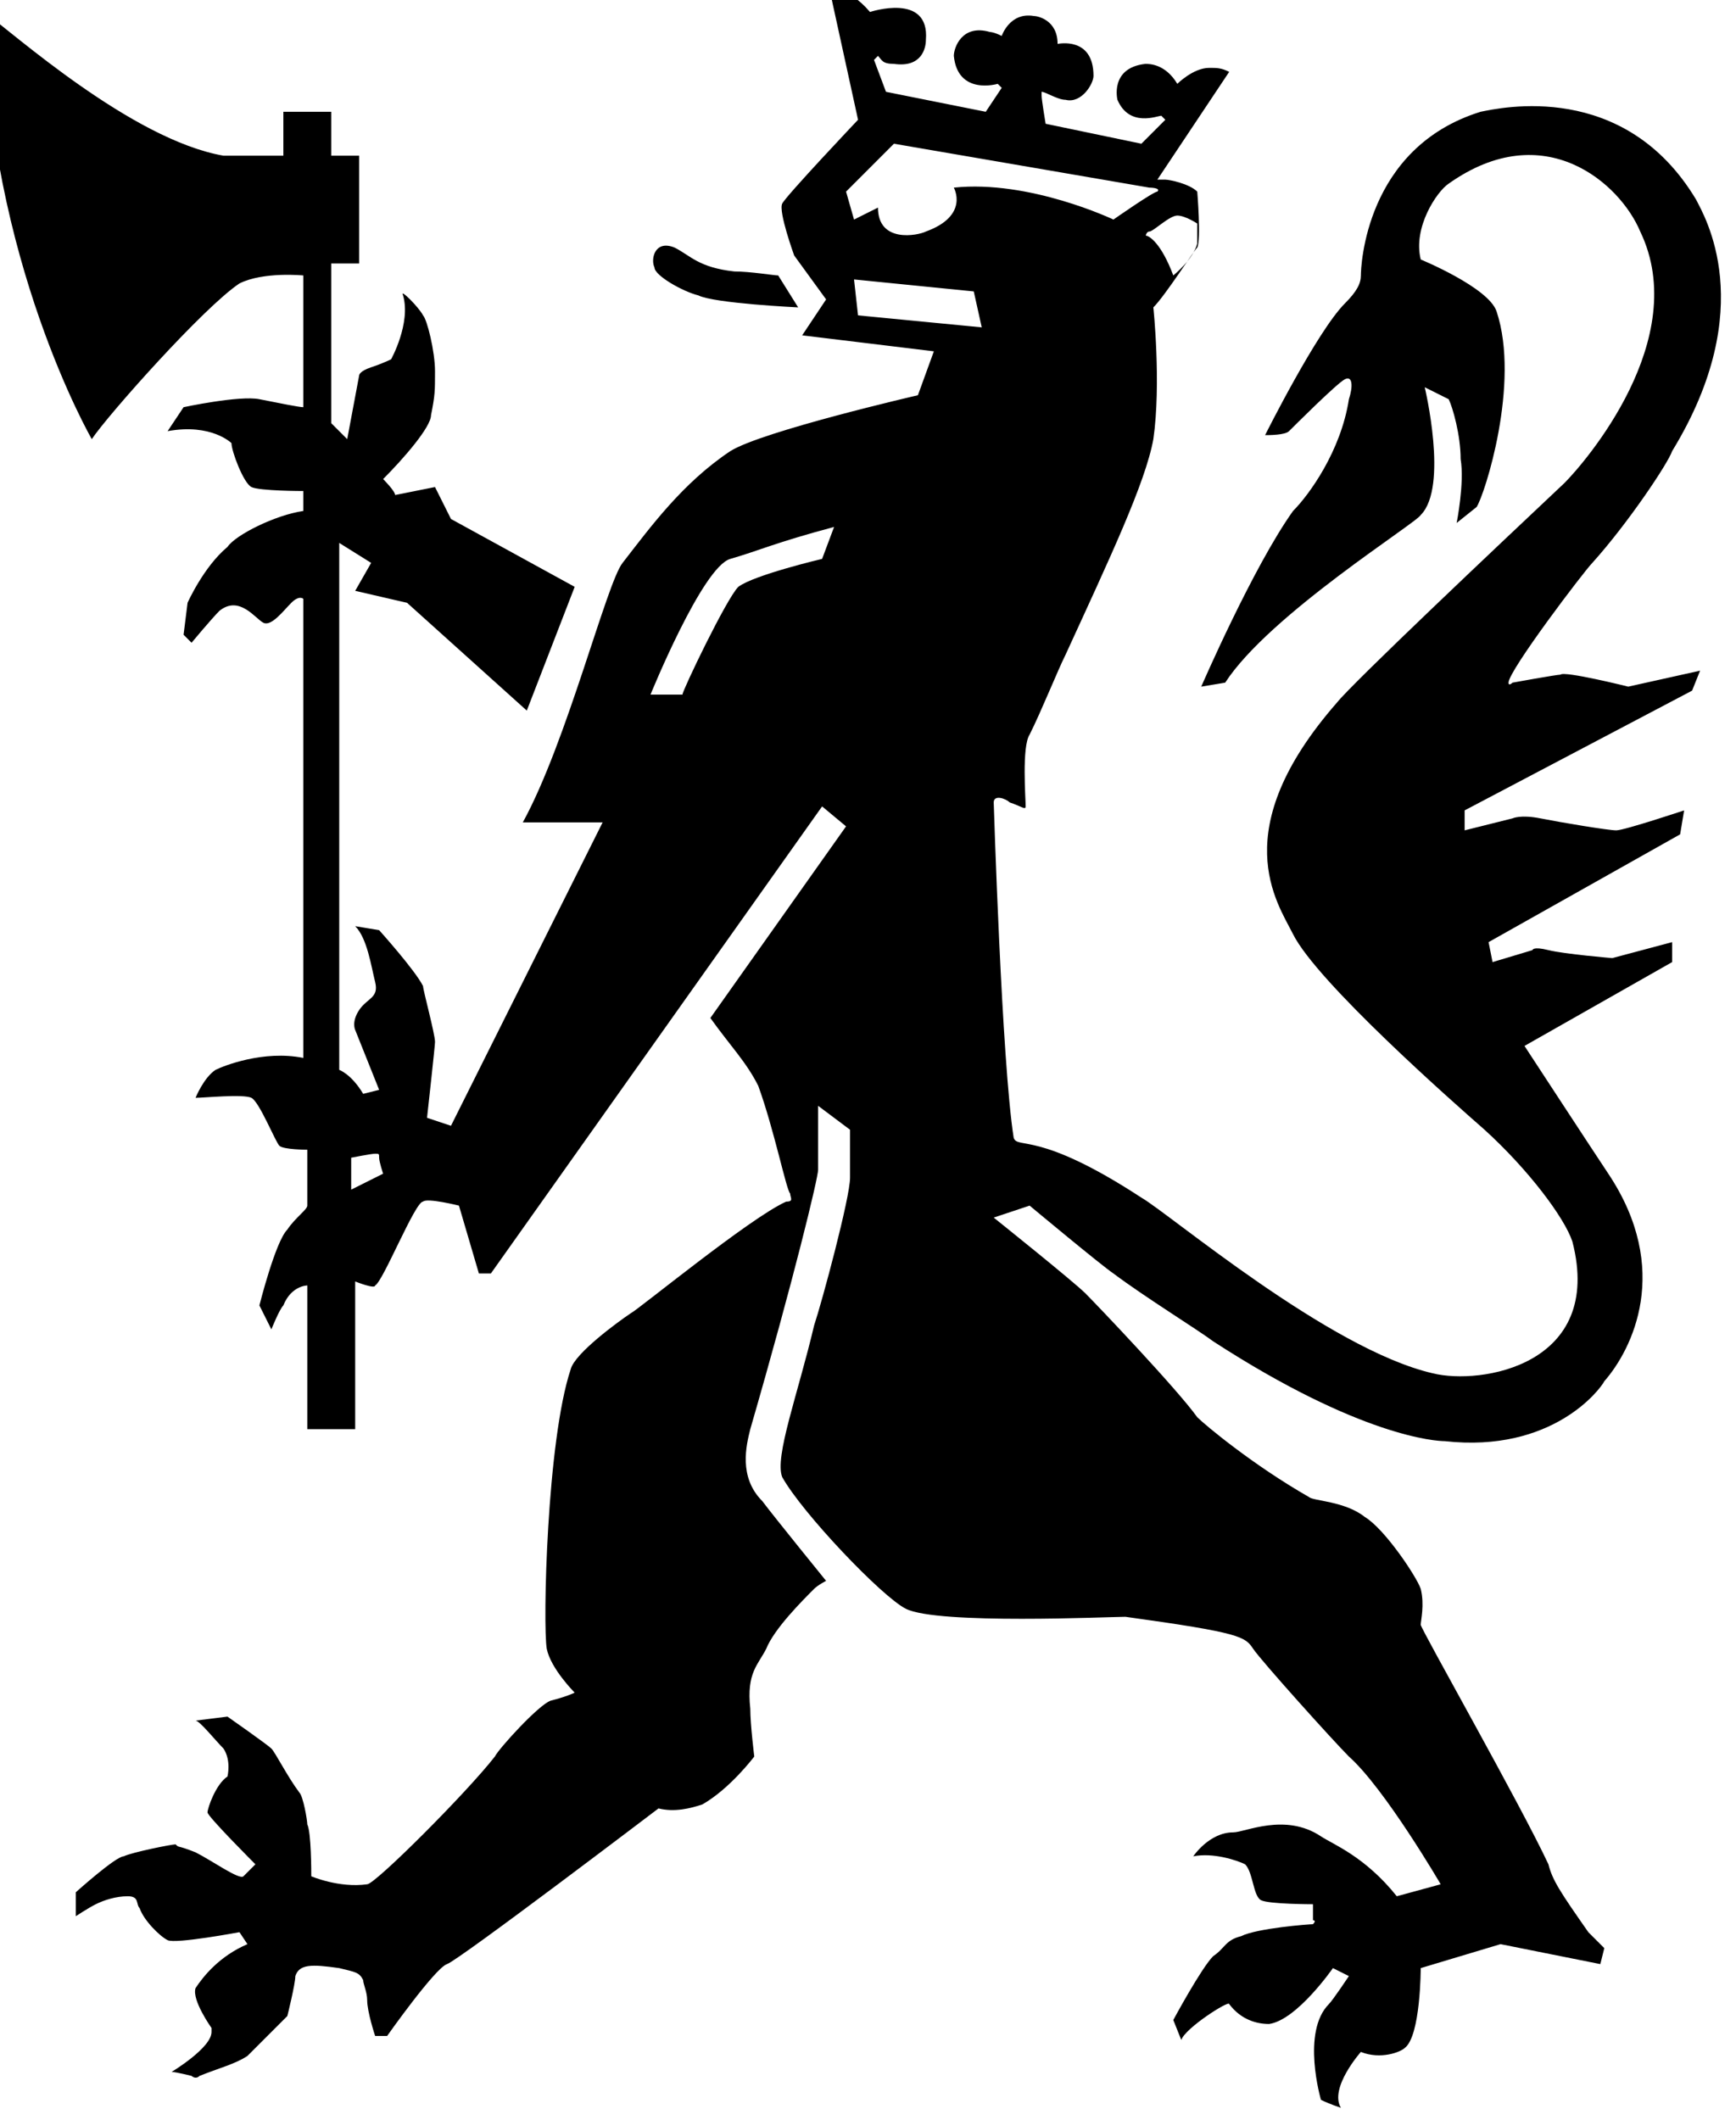
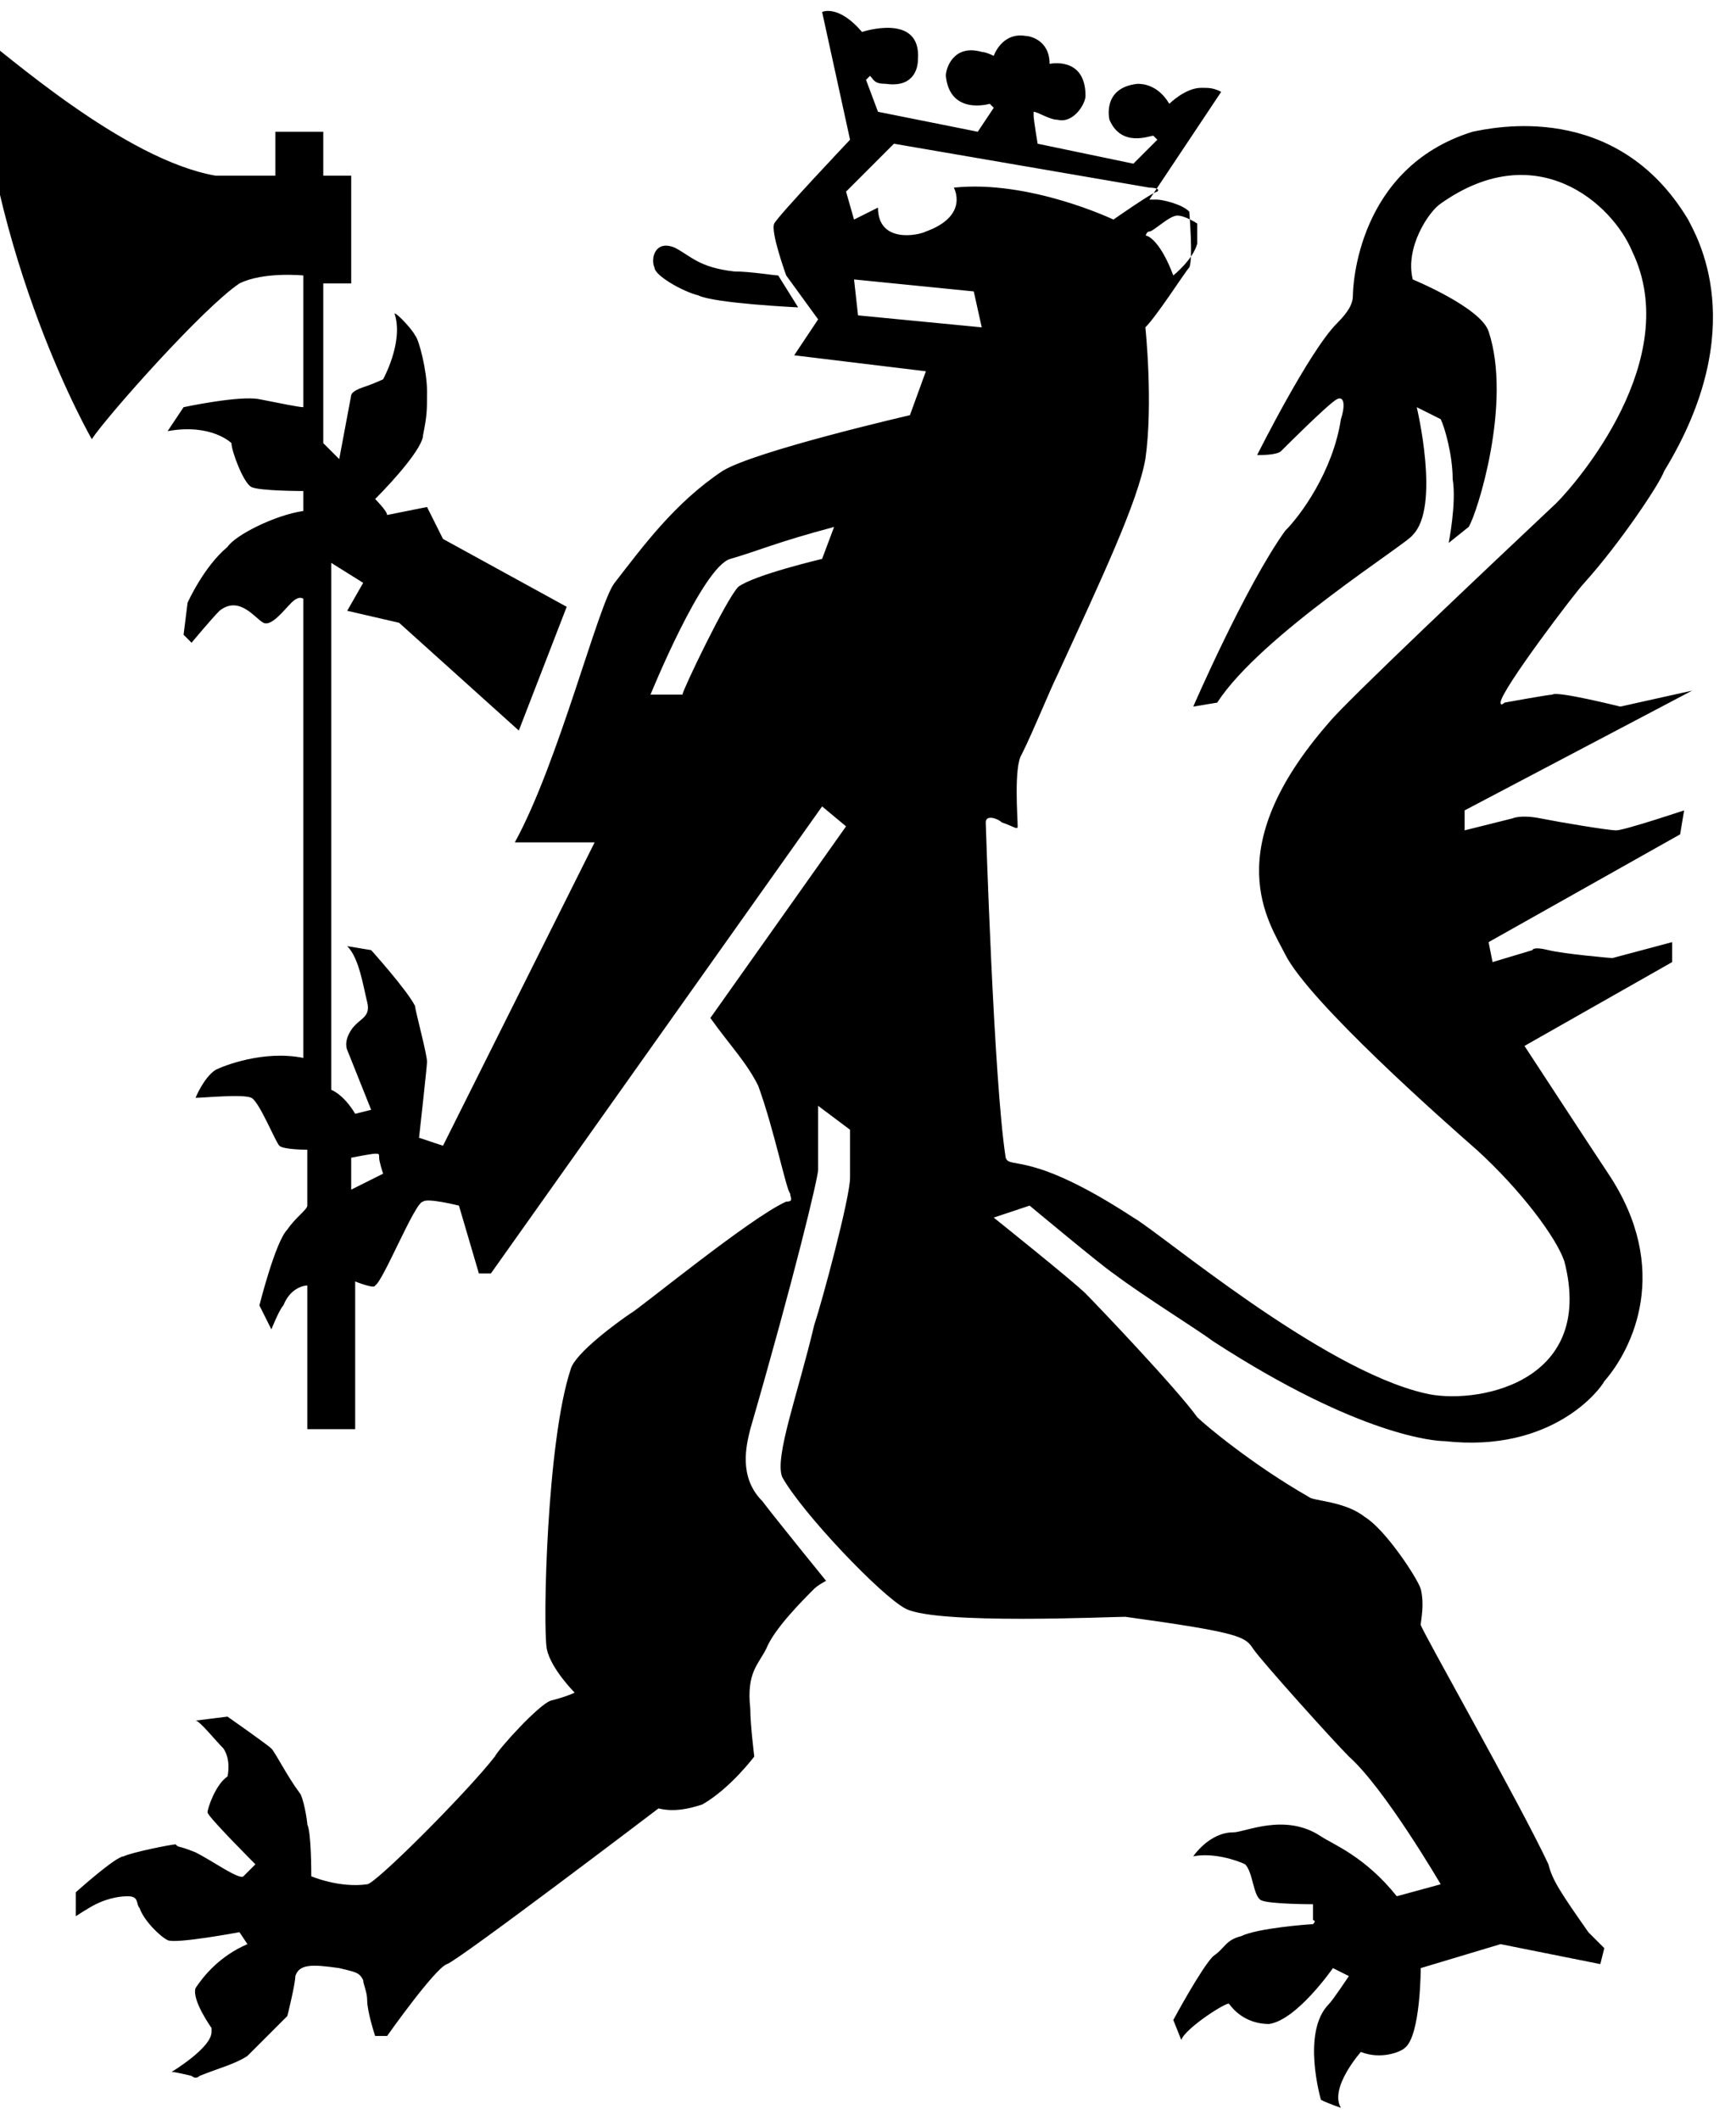
<svg xmlns="http://www.w3.org/2000/svg" version="1.1" id="Layer_1" x="0px" y="0px" viewBox="-1395 1391.6 43.5 53.1" style="enable-background:new -1395 1391.6 43.5 53.1;" xml:space="preserve">
  <g>
-     <path d="M-1375,1399.3c0,0-2.1-0.1-2.5-0.3c-0.4-0.1-1.1-0.5-1.1-0.7c-0.1-0.2,0-0.7,0.5-0.5c0.4,0.2,0.6,0.5,1.5,0.6   c0.4,0,1,0.1,1.1,0.1L-1375,1399.3z M-1392.7,1402.6c0.4-0.6,2.8-3.3,3.7-3.9c0.6-0.3,1.6-0.2,1.6-0.2v3.3c-0.1,0-0.6-0.1-1.1-0.2   c-0.5-0.1-1.9,0.2-1.9,0.2l-0.4,0.6c1.1-0.2,1.6,0.3,1.6,0.3c0,0.2,0.3,1,0.5,1.1c0.2,0.1,1.3,0.1,1.3,0.1l0,0.5   c-0.7,0.1-1.7,0.6-1.9,0.9c-0.6,0.5-1,1.4-1,1.4l-0.1,0.8l0.2,0.2c0,0,0.5-0.6,0.7-0.8c0.5-0.4,0.9,0.2,1.1,0.3   c0.2,0.1,0.5-0.3,0.7-0.5c0.2-0.2,0.3-0.1,0.3-0.1v11.5c-1-0.2-2,0.2-2.2,0.3c-0.3,0.2-0.5,0.7-0.5,0.7c0.2,0,1.2-0.1,1.4,0   c0.2,0.1,0.6,1.1,0.7,1.2c0.1,0.1,0.7,0.1,0.7,0.1s0,1.2,0,1.4c0,0.1-0.3,0.3-0.5,0.6c-0.3,0.3-0.7,1.9-0.7,1.9l0.3,0.6   c0,0,0.2-0.5,0.3-0.6c0.2-0.5,0.6-0.5,0.6-0.5v3.6h1.2v-3.7c0,0,0.5,0.2,0.5,0.1c0.2-0.1,1-2.1,1.2-2.1c0.1-0.1,0.9,0.1,0.9,0.1   l0.5,1.7h0.3l8.3-11.7l0.6,0.5l-3.4,4.8c0.5,0.7,0.9,1.1,1.2,1.7c0.4,1.1,0.7,2.6,0.8,2.7c0,0.1,0.1,0.2-0.1,0.2   c-0.9,0.4-3.7,2.7-3.9,2.8c-0.3,0.2-1.4,1-1.5,1.4c-0.6,1.8-0.7,6.4-0.6,7c0.1,0.5,0.7,1.1,0.7,1.1s-0.2,0.1-0.6,0.2   c-0.3,0.1-1.3,1.2-1.4,1.4c-0.7,0.9-3,3.2-3.2,3.2c-0.7,0.1-1.4-0.2-1.4-0.2c0-0.1,0-1.1-0.1-1.3c0-0.1-0.1-0.7-0.2-0.8   c-0.3-0.4-0.6-1-0.7-1.1c-0.1-0.1-1.1-0.8-1.1-0.8l-0.8,0.1c0.1,0,0.5,0.5,0.7,0.7c0.2,0.3,0.1,0.7,0.1,0.7   c-0.3,0.2-0.5,0.8-0.5,0.9c0,0.1,1.2,1.3,1.2,1.3s-0.2,0.2-0.3,0.3s-0.8-0.4-1.2-0.6c-0.5-0.2-0.4-0.1-0.5-0.2   c-0.1,0-1.1,0.2-1.3,0.3c-0.2,0-1.2,0.9-1.2,0.9l0,0.6c0,0,0.3-0.2,0.5-0.3c0.2-0.1,0.5-0.2,0.8-0.2s0.2,0.2,0.3,0.3   c0.1,0.3,0.5,0.7,0.7,0.8c0.2,0.1,1.8-0.2,1.8-0.2l0.2,0.3c-0.7,0.3-1.1,0.8-1.3,1.1c-0.1,0.3,0.4,1,0.4,1s0,0.1,0,0.1   c0,0.4-1,1-1,1c0.1,0,0.5,0.1,0.5,0.1s0.1,0.1,0.2,0c0.5-0.2,0.9-0.3,1.2-0.5c0.4-0.4,1-1,1-1s0.2-0.8,0.2-1   c0.1-0.3,0.4-0.3,1.1-0.2c0.4,0.1,0.5,0.1,0.6,0.3c0,0.1,0.1,0.3,0.1,0.5c0,0.3,0.2,0.9,0.2,0.9l0.3,0c0,0,1.2-1.7,1.5-1.8   c0.3-0.1,5.3-3.9,5.3-3.9c0.4,0.1,0.8,0,1.1-0.1c0.7-0.4,1.3-1.2,1.3-1.2s-0.1-0.8-0.1-1.2c-0.1-0.9,0.2-1.1,0.4-1.5   c0.2-0.5,0.9-1.2,1.2-1.5c0.1-0.1,0.3-0.2,0.3-0.2s-1.3-1.6-1.6-2c-0.6-0.6-0.4-1.4-0.3-1.8c1.1-3.8,1.7-6.3,1.7-6.5   c0-0.3,0-1.6,0-1.6l0.8,0.6c0,0,0,0.7,0,1.2c0,0.5-0.7,3.1-0.9,3.7c-0.4,1.7-1,3.3-0.8,3.8c0.5,0.9,2.5,3,3.1,3.3   c0.8,0.4,5.1,0.2,5.5,0.2c2.9,0.4,3,0.5,3.2,0.8c0.2,0.3,2,2.3,2.4,2.7c0.9,0.8,2.3,3.2,2.3,3.2l-1.1,0.3c-0.8-1-1.6-1.3-1.9-1.5   c-0.9-0.6-1.9-0.1-2.2-0.1c-0.6,0-1,0.6-1,0.6c0.5-0.1,1.1,0.1,1.3,0.2c0.2,0.2,0.2,0.8,0.4,0.9c0.2,0.1,1.3,0.1,1.3,0.1v0.4   c0,0,0.1,0,0,0.1c-0.1,0-1.4,0.1-1.8,0.3c-0.4,0.1-0.4,0.3-0.7,0.5c-0.3,0.3-1,1.6-1,1.6l0.2,0.5c0.1-0.3,1.2-1,1.2-0.9   c0.3,0.4,0.7,0.5,1,0.5c0.7-0.1,1.6-1.4,1.6-1.4l0.4,0.2c0,0-0.4,0.6-0.5,0.7c-0.7,0.7-0.2,2.4-0.2,2.4c0.2,0.1,0.5,0.2,0.5,0.2   c-0.3-0.5,0.5-1.4,0.5-1.4c0.5,0.2,1,0,1.1-0.1c0.4-0.3,0.4-2,0.4-2l2-0.6l2.5,0.5l0.1-0.4l-0.4-0.4c-0.7-1-0.9-1.3-1-1.7   c-0.7-1.5-3.2-5.9-3.2-6c0-0.1,0.1-0.5,0-0.9c-0.1-0.3-0.9-1.5-1.4-1.8c-0.5-0.4-1.3-0.4-1.4-0.5c-1.4-0.8-2.6-1.8-2.8-2   c-0.5-0.7-2.5-2.8-2.8-3.1c-0.3-0.3-2.3-1.9-2.3-1.9l0.9-0.3c0,0,1.8,1.5,2.1,1.7c0.8,0.6,2.1,1.4,2.5,1.7c3.7,2.4,5.6,2.5,5.8,2.5   c2.7,0.3,3.9-1.3,4-1.5c0.7-0.8,1.7-2.8,0.1-5.2c-0.4-0.6-2.1-3.2-2.1-3.2l3.7-2.1l0-0.5l-1.5,0.4c0,0-1.2-0.1-1.6-0.2   s-0.4,0-0.4,0l-1,0.3l-0.1-0.5l4.8-2.7l0.1-0.6c0,0-1.5,0.5-1.7,0.5c-0.2,0-1.4-0.2-1.9-0.3c-0.5-0.1-0.7,0-0.7,0l-1.2,0.3l0-0.5   l5.7-3l0.2-0.5l-1.8,0.4c0,0-1.6-0.4-1.7-0.3c-0.1,0-1.2,0.2-1.2,0.2s-0.1,0.1-0.1,0c0-0.3,1.9-2.8,2.1-3c0.9-1,1.9-2.5,2-2.8   c2.2-3.6,0.8-5.9,0.6-6.3c-1.8-3-4.9-2.3-5.4-2.2c-2.9,0.9-3,3.9-3,4.1c0,0.2-0.1,0.4-0.4,0.7c-0.7,0.7-2,3.3-2,3.3   c0.1,0,0.5,0,0.6-0.1c0.1-0.1,1.2-1.2,1.4-1.3c0.2-0.1,0.2,0.2,0.1,0.5c-0.2,1.3-1,2.4-1.4,2.8c-1,1.4-2.3,4.4-2.3,4.4l0.6-0.1   c1.1-1.7,4.8-4,4.9-4.2c0.7-0.7,0.1-3.2,0.1-3.2l0.6,0.3c0.1,0.2,0.3,0.9,0.3,1.5c0.1,0.6-0.1,1.6-0.1,1.6l0.5-0.4   c0.2-0.3,1.1-3.1,0.5-4.9c-0.2-0.6-1.9-1.3-1.9-1.3c-0.2-0.8,0.4-1.7,0.7-1.9c2.4-1.7,4.3,0,4.8,1.2c1.3,2.7-1.4,5.8-1.9,6.3   c-1.7,1.6-5.3,5-5.7,5.5c-2.8,3.2-1.5,5-1.1,5.8c0.6,1.2,4,4.2,4.8,4.9c1.1,1,2,2.2,2.2,2.8c0.8,3.1-2.3,3.6-3.5,3.3   c-2.6-0.6-6.6-4-7.3-4.4c-2.6-1.7-3.1-1.2-3.2-1.5c-0.3-1.9-0.5-8.4-0.5-8.4c0-0.2,0.3-0.1,0.4,0c0.3,0.1,0.4,0.2,0.4,0.1   c0-0.2-0.1-1.5,0.1-1.8c0.3-0.6,0.7-1.6,0.9-2c1.1-2.4,2-4.3,2.2-5.4c0.2-1.4,0-3.3,0-3.3c0.3-0.3,1-1.4,1.1-1.5   c0.1-0.2,0-1.4,0-1.4c-0.2-0.2-0.7-0.3-0.8-0.3c-0.1,0-0.1,0-0.1,0l-0.1,0l1.8-2.7c-0.2-0.1-0.3-0.1-0.5-0.1   c-0.4,0-0.8,0.4-0.8,0.4c-0.3-0.5-0.7-0.5-0.8-0.5c-0.9,0.1-0.7,0.9-0.7,0.9c0.3,0.7,1,0.4,1.1,0.4c0,0,0.1,0.1,0.1,0.1l-0.6,0.6   l-2.4-0.5c0,0-0.1-0.6-0.1-0.7c0-0.1,0-0.1,0-0.1c0.1,0,0.4,0.2,0.6,0.2c0.4,0.1,0.7-0.4,0.7-0.6c0-1-0.9-0.8-0.9-0.8   c0-0.6-0.5-0.7-0.6-0.7c-0.6-0.1-0.8,0.5-0.8,0.5c-0.2-0.1-0.3-0.1-0.3-0.1c-0.7-0.2-0.9,0.4-0.9,0.6c0.1,1,1.1,0.7,1.1,0.7   l0.1,0.1l-0.4,0.6l-2.5-0.5l-0.3-0.8l0.1-0.1c0.1,0.1,0.1,0.2,0.4,0.2c0.7,0.1,0.8-0.4,0.8-0.6c0.1-1.2-1.4-0.7-1.4-0.7   c-0.6-0.7-1-0.5-1-0.5l0.7,3.2c0,0-1.8,1.9-1.9,2.1c-0.1,0.2,0.3,1.3,0.3,1.3l0.8,1.1l-0.6,0.9l3.3,0.4l-0.4,1.1   c0,0-3.9,0.9-4.7,1.4c-1.2,0.8-2,1.9-2.7,2.8c-0.4,0.5-1.4,4.5-2.5,6.5l2,0l-3.8,7.6l-0.6-0.2c0,0,0.2-1.8,0.2-1.9   c0-0.2-0.3-1.3-0.3-1.4c-0.2-0.4-1.1-1.4-1.1-1.4l-0.6-0.1c0.3,0.3,0.4,1,0.5,1.4c0.1,0.4-0.2,0.4-0.4,0.7   c-0.2,0.3-0.1,0.5-0.1,0.5l0.6,1.5l-0.4,0.1c-0.3-0.5-0.6-0.6-0.6-0.6v-13.2l0.8,0.5l-0.4,0.7l1.3,0.3l3,2.7l1.2-3.1l-3.1-1.7   l-0.4-0.8l-1,0.2c0-0.1-0.3-0.4-0.3-0.4c0.5-0.5,1.2-1.3,1.2-1.6c0.1-0.5,0.1-0.6,0.1-1.1c0-0.5-0.2-1.3-0.3-1.4   c-0.1-0.2-0.6-0.7-0.5-0.5c0.2,0.7-0.3,1.6-0.3,1.6s-0.2,0.1-0.5,0.2c-0.3,0.1-0.3,0.2-0.3,0.2l-0.3,1.6l-0.4-0.4v-4h0.7v-2.7h-0.7   v-1.1h-1.2v1.1h-1.5c-2.3-0.4-5.3-3.1-6-3.6C-1395.3,1398.1-1392.7,1402.6-1392.7,1402.6z M-1370.6,1398.9l0.2,0.9l-3.1-0.3   l-0.1-0.9L-1370.6,1398.9z M-1373.6,1397.1l-0.2-0.7l1.2-1.2l6.4,1.1c0,0,0.3,0,0.2,0.1c-0.1,0-1.1,0.7-1.1,0.7s-2.1-1-4-0.8   c0,0,0.4,0.7-0.7,1.1c-0.2,0.1-1.2,0.3-1.2-0.6L-1373.6,1397.1z M-1366.2,1397.4c0.1,0,0.5-0.4,0.7-0.4c0.2,0,0.5,0.2,0.5,0.2   c0,0.2,0,0.5,0,0.5c-0.1,0.4-0.6,0.8-0.6,0.8c-0.3-0.8-0.6-1-0.7-1C-1366.3,1397.6-1366.3,1397.4-1366.2,1397.4z M-1378.7,1409   c0,0,1.3-3.2,2-3.4c0.7-0.2,1.1-0.4,2.6-0.8l-0.3,0.8c0,0-1.7,0.4-2.1,0.7c-0.3,0.3-1.4,2.6-1.4,2.7L-1378.7,1409z M-1386.2,1421.4   v-0.8c0,0,0.5-0.1,0.6-0.1c0.1,0,0.1,0,0.1,0.1c0,0.1,0.1,0.4,0.1,0.4L-1386.2,1421.4z" />
+     <path d="M-1375,1399.3c0,0-2.1-0.1-2.5-0.3c-0.4-0.1-1.1-0.5-1.1-0.7c-0.1-0.2,0-0.7,0.5-0.5c0.4,0.2,0.6,0.5,1.5,0.6   c0.4,0,1,0.1,1.1,0.1L-1375,1399.3z M-1392.7,1402.6c0.4-0.6,2.8-3.3,3.7-3.9c0.6-0.3,1.6-0.2,1.6-0.2v3.3c-0.1,0-0.6-0.1-1.1-0.2   c-0.5-0.1-1.9,0.2-1.9,0.2l-0.4,0.6c1.1-0.2,1.6,0.3,1.6,0.3c0,0.2,0.3,1,0.5,1.1c0.2,0.1,1.3,0.1,1.3,0.1l0,0.5   c-0.7,0.1-1.7,0.6-1.9,0.9c-0.6,0.5-1,1.4-1,1.4l-0.1,0.8l0.2,0.2c0,0,0.5-0.6,0.7-0.8c0.5-0.4,0.9,0.2,1.1,0.3   c0.2,0.1,0.5-0.3,0.7-0.5c0.2-0.2,0.3-0.1,0.3-0.1v11.5c-1-0.2-2,0.2-2.2,0.3c-0.3,0.2-0.5,0.7-0.5,0.7c0.2,0,1.2-0.1,1.4,0   c0.2,0.1,0.6,1.1,0.7,1.2c0.1,0.1,0.7,0.1,0.7,0.1s0,1.2,0,1.4c0,0.1-0.3,0.3-0.5,0.6c-0.3,0.3-0.7,1.9-0.7,1.9l0.3,0.6   c0,0,0.2-0.5,0.3-0.6c0.2-0.5,0.6-0.5,0.6-0.5v3.6h1.2v-3.7c0,0,0.5,0.2,0.5,0.1c0.2-0.1,1-2.1,1.2-2.1c0.1-0.1,0.9,0.1,0.9,0.1   l0.5,1.7h0.3l8.3-11.7l0.6,0.5l-3.4,4.8c0.5,0.7,0.9,1.1,1.2,1.7c0.4,1.1,0.7,2.6,0.8,2.7c0,0.1,0.1,0.2-0.1,0.2   c-0.9,0.4-3.7,2.7-3.9,2.8c-0.3,0.2-1.4,1-1.5,1.4c-0.6,1.8-0.7,6.4-0.6,7c0.1,0.5,0.7,1.1,0.7,1.1s-0.2,0.1-0.6,0.2   c-0.3,0.1-1.3,1.2-1.4,1.4c-0.7,0.9-3,3.2-3.2,3.2c-0.7,0.1-1.4-0.2-1.4-0.2c0-0.1,0-1.1-0.1-1.3c0-0.1-0.1-0.7-0.2-0.8   c-0.3-0.4-0.6-1-0.7-1.1c-0.1-0.1-1.1-0.8-1.1-0.8l-0.8,0.1c0.1,0,0.5,0.5,0.7,0.7c0.2,0.3,0.1,0.7,0.1,0.7   c-0.3,0.2-0.5,0.8-0.5,0.9c0,0.1,1.2,1.3,1.2,1.3s-0.2,0.2-0.3,0.3s-0.8-0.4-1.2-0.6c-0.5-0.2-0.4-0.1-0.5-0.2   c-0.1,0-1.1,0.2-1.3,0.3c-0.2,0-1.2,0.9-1.2,0.9l0,0.6c0,0,0.3-0.2,0.5-0.3c0.2-0.1,0.5-0.2,0.8-0.2s0.2,0.2,0.3,0.3   c0.1,0.3,0.5,0.7,0.7,0.8c0.2,0.1,1.8-0.2,1.8-0.2l0.2,0.3c-0.7,0.3-1.1,0.8-1.3,1.1c-0.1,0.3,0.4,1,0.4,1s0,0.1,0,0.1   c0,0.4-1,1-1,1c0.1,0,0.5,0.1,0.5,0.1s0.1,0.1,0.2,0c0.5-0.2,0.9-0.3,1.2-0.5c0.4-0.4,1-1,1-1s0.2-0.8,0.2-1   c0.1-0.3,0.4-0.3,1.1-0.2c0.4,0.1,0.5,0.1,0.6,0.3c0,0.1,0.1,0.3,0.1,0.5c0,0.3,0.2,0.9,0.2,0.9l0.3,0c0,0,1.2-1.7,1.5-1.8   c0.3-0.1,5.3-3.9,5.3-3.9c0.4,0.1,0.8,0,1.1-0.1c0.7-0.4,1.3-1.2,1.3-1.2s-0.1-0.8-0.1-1.2c-0.1-0.9,0.2-1.1,0.4-1.5   c0.2-0.5,0.9-1.2,1.2-1.5c0.1-0.1,0.3-0.2,0.3-0.2s-1.3-1.6-1.6-2c-0.6-0.6-0.4-1.4-0.3-1.8c1.1-3.8,1.7-6.3,1.7-6.5   c0-0.3,0-1.6,0-1.6l0.8,0.6c0,0,0,0.7,0,1.2c0,0.5-0.7,3.1-0.9,3.7c-0.4,1.7-1,3.3-0.8,3.8c0.5,0.9,2.5,3,3.1,3.3   c0.8,0.4,5.1,0.2,5.5,0.2c2.9,0.4,3,0.5,3.2,0.8c0.2,0.3,2,2.3,2.4,2.7c0.9,0.8,2.3,3.2,2.3,3.2l-1.1,0.3c-0.8-1-1.6-1.3-1.9-1.5   c-0.9-0.6-1.9-0.1-2.2-0.1c-0.6,0-1,0.6-1,0.6c0.5-0.1,1.1,0.1,1.3,0.2c0.2,0.2,0.2,0.8,0.4,0.9c0.2,0.1,1.3,0.1,1.3,0.1v0.4   c0,0,0.1,0,0,0.1c-0.1,0-1.4,0.1-1.8,0.3c-0.4,0.1-0.4,0.3-0.7,0.5c-0.3,0.3-1,1.6-1,1.6l0.2,0.5c0.1-0.3,1.2-1,1.2-0.9   c0.3,0.4,0.7,0.5,1,0.5c0.7-0.1,1.6-1.4,1.6-1.4l0.4,0.2c0,0-0.4,0.6-0.5,0.7c-0.7,0.7-0.2,2.4-0.2,2.4c0.2,0.1,0.5,0.2,0.5,0.2   c-0.3-0.5,0.5-1.4,0.5-1.4c0.5,0.2,1,0,1.1-0.1c0.4-0.3,0.4-2,0.4-2l2-0.6l2.5,0.5l0.1-0.4l-0.4-0.4c-0.7-1-0.9-1.3-1-1.7   c-0.7-1.5-3.2-5.9-3.2-6c0-0.1,0.1-0.5,0-0.9c-0.1-0.3-0.9-1.5-1.4-1.8c-0.5-0.4-1.3-0.4-1.4-0.5c-1.4-0.8-2.6-1.8-2.8-2   c-0.5-0.7-2.5-2.8-2.8-3.1c-0.3-0.3-2.3-1.9-2.3-1.9l0.9-0.3c0,0,1.8,1.5,2.1,1.7c0.8,0.6,2.1,1.4,2.5,1.7c3.7,2.4,5.6,2.5,5.8,2.5   c2.7,0.3,3.9-1.3,4-1.5c0.7-0.8,1.7-2.8,0.1-5.2c-0.4-0.6-2.1-3.2-2.1-3.2l3.7-2.1l0-0.5l-1.5,0.4c0,0-1.2-0.1-1.6-0.2   s-0.4,0-0.4,0l-1,0.3l-0.1-0.5l4.8-2.7l0.1-0.6c0,0-1.5,0.5-1.7,0.5c-0.2,0-1.4-0.2-1.9-0.3c-0.5-0.1-0.7,0-0.7,0l-1.2,0.3l0-0.5   l5.7-3l-1.8,0.4c0,0-1.6-0.4-1.7-0.3c-0.1,0-1.2,0.2-1.2,0.2s-0.1,0.1-0.1,0c0-0.3,1.9-2.8,2.1-3c0.9-1,1.9-2.5,2-2.8   c2.2-3.6,0.8-5.9,0.6-6.3c-1.8-3-4.9-2.3-5.4-2.2c-2.9,0.9-3,3.9-3,4.1c0,0.2-0.1,0.4-0.4,0.7c-0.7,0.7-2,3.3-2,3.3   c0.1,0,0.5,0,0.6-0.1c0.1-0.1,1.2-1.2,1.4-1.3c0.2-0.1,0.2,0.2,0.1,0.5c-0.2,1.3-1,2.4-1.4,2.8c-1,1.4-2.3,4.4-2.3,4.4l0.6-0.1   c1.1-1.7,4.8-4,4.9-4.2c0.7-0.7,0.1-3.2,0.1-3.2l0.6,0.3c0.1,0.2,0.3,0.9,0.3,1.5c0.1,0.6-0.1,1.6-0.1,1.6l0.5-0.4   c0.2-0.3,1.1-3.1,0.5-4.9c-0.2-0.6-1.9-1.3-1.9-1.3c-0.2-0.8,0.4-1.7,0.7-1.9c2.4-1.7,4.3,0,4.8,1.2c1.3,2.7-1.4,5.8-1.9,6.3   c-1.7,1.6-5.3,5-5.7,5.5c-2.8,3.2-1.5,5-1.1,5.8c0.6,1.2,4,4.2,4.8,4.9c1.1,1,2,2.2,2.2,2.8c0.8,3.1-2.3,3.6-3.5,3.3   c-2.6-0.6-6.6-4-7.3-4.4c-2.6-1.7-3.1-1.2-3.2-1.5c-0.3-1.9-0.5-8.4-0.5-8.4c0-0.2,0.3-0.1,0.4,0c0.3,0.1,0.4,0.2,0.4,0.1   c0-0.2-0.1-1.5,0.1-1.8c0.3-0.6,0.7-1.6,0.9-2c1.1-2.4,2-4.3,2.2-5.4c0.2-1.4,0-3.3,0-3.3c0.3-0.3,1-1.4,1.1-1.5   c0.1-0.2,0-1.4,0-1.4c-0.2-0.2-0.7-0.3-0.8-0.3c-0.1,0-0.1,0-0.1,0l-0.1,0l1.8-2.7c-0.2-0.1-0.3-0.1-0.5-0.1   c-0.4,0-0.8,0.4-0.8,0.4c-0.3-0.5-0.7-0.5-0.8-0.5c-0.9,0.1-0.7,0.9-0.7,0.9c0.3,0.7,1,0.4,1.1,0.4c0,0,0.1,0.1,0.1,0.1l-0.6,0.6   l-2.4-0.5c0,0-0.1-0.6-0.1-0.7c0-0.1,0-0.1,0-0.1c0.1,0,0.4,0.2,0.6,0.2c0.4,0.1,0.7-0.4,0.7-0.6c0-1-0.9-0.8-0.9-0.8   c0-0.6-0.5-0.7-0.6-0.7c-0.6-0.1-0.8,0.5-0.8,0.5c-0.2-0.1-0.3-0.1-0.3-0.1c-0.7-0.2-0.9,0.4-0.9,0.6c0.1,1,1.1,0.7,1.1,0.7   l0.1,0.1l-0.4,0.6l-2.5-0.5l-0.3-0.8l0.1-0.1c0.1,0.1,0.1,0.2,0.4,0.2c0.7,0.1,0.8-0.4,0.8-0.6c0.1-1.2-1.4-0.7-1.4-0.7   c-0.6-0.7-1-0.5-1-0.5l0.7,3.2c0,0-1.8,1.9-1.9,2.1c-0.1,0.2,0.3,1.3,0.3,1.3l0.8,1.1l-0.6,0.9l3.3,0.4l-0.4,1.1   c0,0-3.9,0.9-4.7,1.4c-1.2,0.8-2,1.9-2.7,2.8c-0.4,0.5-1.4,4.5-2.5,6.5l2,0l-3.8,7.6l-0.6-0.2c0,0,0.2-1.8,0.2-1.9   c0-0.2-0.3-1.3-0.3-1.4c-0.2-0.4-1.1-1.4-1.1-1.4l-0.6-0.1c0.3,0.3,0.4,1,0.5,1.4c0.1,0.4-0.2,0.4-0.4,0.7   c-0.2,0.3-0.1,0.5-0.1,0.5l0.6,1.5l-0.4,0.1c-0.3-0.5-0.6-0.6-0.6-0.6v-13.2l0.8,0.5l-0.4,0.7l1.3,0.3l3,2.7l1.2-3.1l-3.1-1.7   l-0.4-0.8l-1,0.2c0-0.1-0.3-0.4-0.3-0.4c0.5-0.5,1.2-1.3,1.2-1.6c0.1-0.5,0.1-0.6,0.1-1.1c0-0.5-0.2-1.3-0.3-1.4   c-0.1-0.2-0.6-0.7-0.5-0.5c0.2,0.7-0.3,1.6-0.3,1.6s-0.2,0.1-0.5,0.2c-0.3,0.1-0.3,0.2-0.3,0.2l-0.3,1.6l-0.4-0.4v-4h0.7v-2.7h-0.7   v-1.1h-1.2v1.1h-1.5c-2.3-0.4-5.3-3.1-6-3.6C-1395.3,1398.1-1392.7,1402.6-1392.7,1402.6z M-1370.6,1398.9l0.2,0.9l-3.1-0.3   l-0.1-0.9L-1370.6,1398.9z M-1373.6,1397.1l-0.2-0.7l1.2-1.2l6.4,1.1c0,0,0.3,0,0.2,0.1c-0.1,0-1.1,0.7-1.1,0.7s-2.1-1-4-0.8   c0,0,0.4,0.7-0.7,1.1c-0.2,0.1-1.2,0.3-1.2-0.6L-1373.6,1397.1z M-1366.2,1397.4c0.1,0,0.5-0.4,0.7-0.4c0.2,0,0.5,0.2,0.5,0.2   c0,0.2,0,0.5,0,0.5c-0.1,0.4-0.6,0.8-0.6,0.8c-0.3-0.8-0.6-1-0.7-1C-1366.3,1397.6-1366.3,1397.4-1366.2,1397.4z M-1378.7,1409   c0,0,1.3-3.2,2-3.4c0.7-0.2,1.1-0.4,2.6-0.8l-0.3,0.8c0,0-1.7,0.4-2.1,0.7c-0.3,0.3-1.4,2.6-1.4,2.7L-1378.7,1409z M-1386.2,1421.4   v-0.8c0,0,0.5-0.1,0.6-0.1c0.1,0,0.1,0,0.1,0.1c0,0.1,0.1,0.4,0.1,0.4L-1386.2,1421.4z" />
  </g>
</svg>